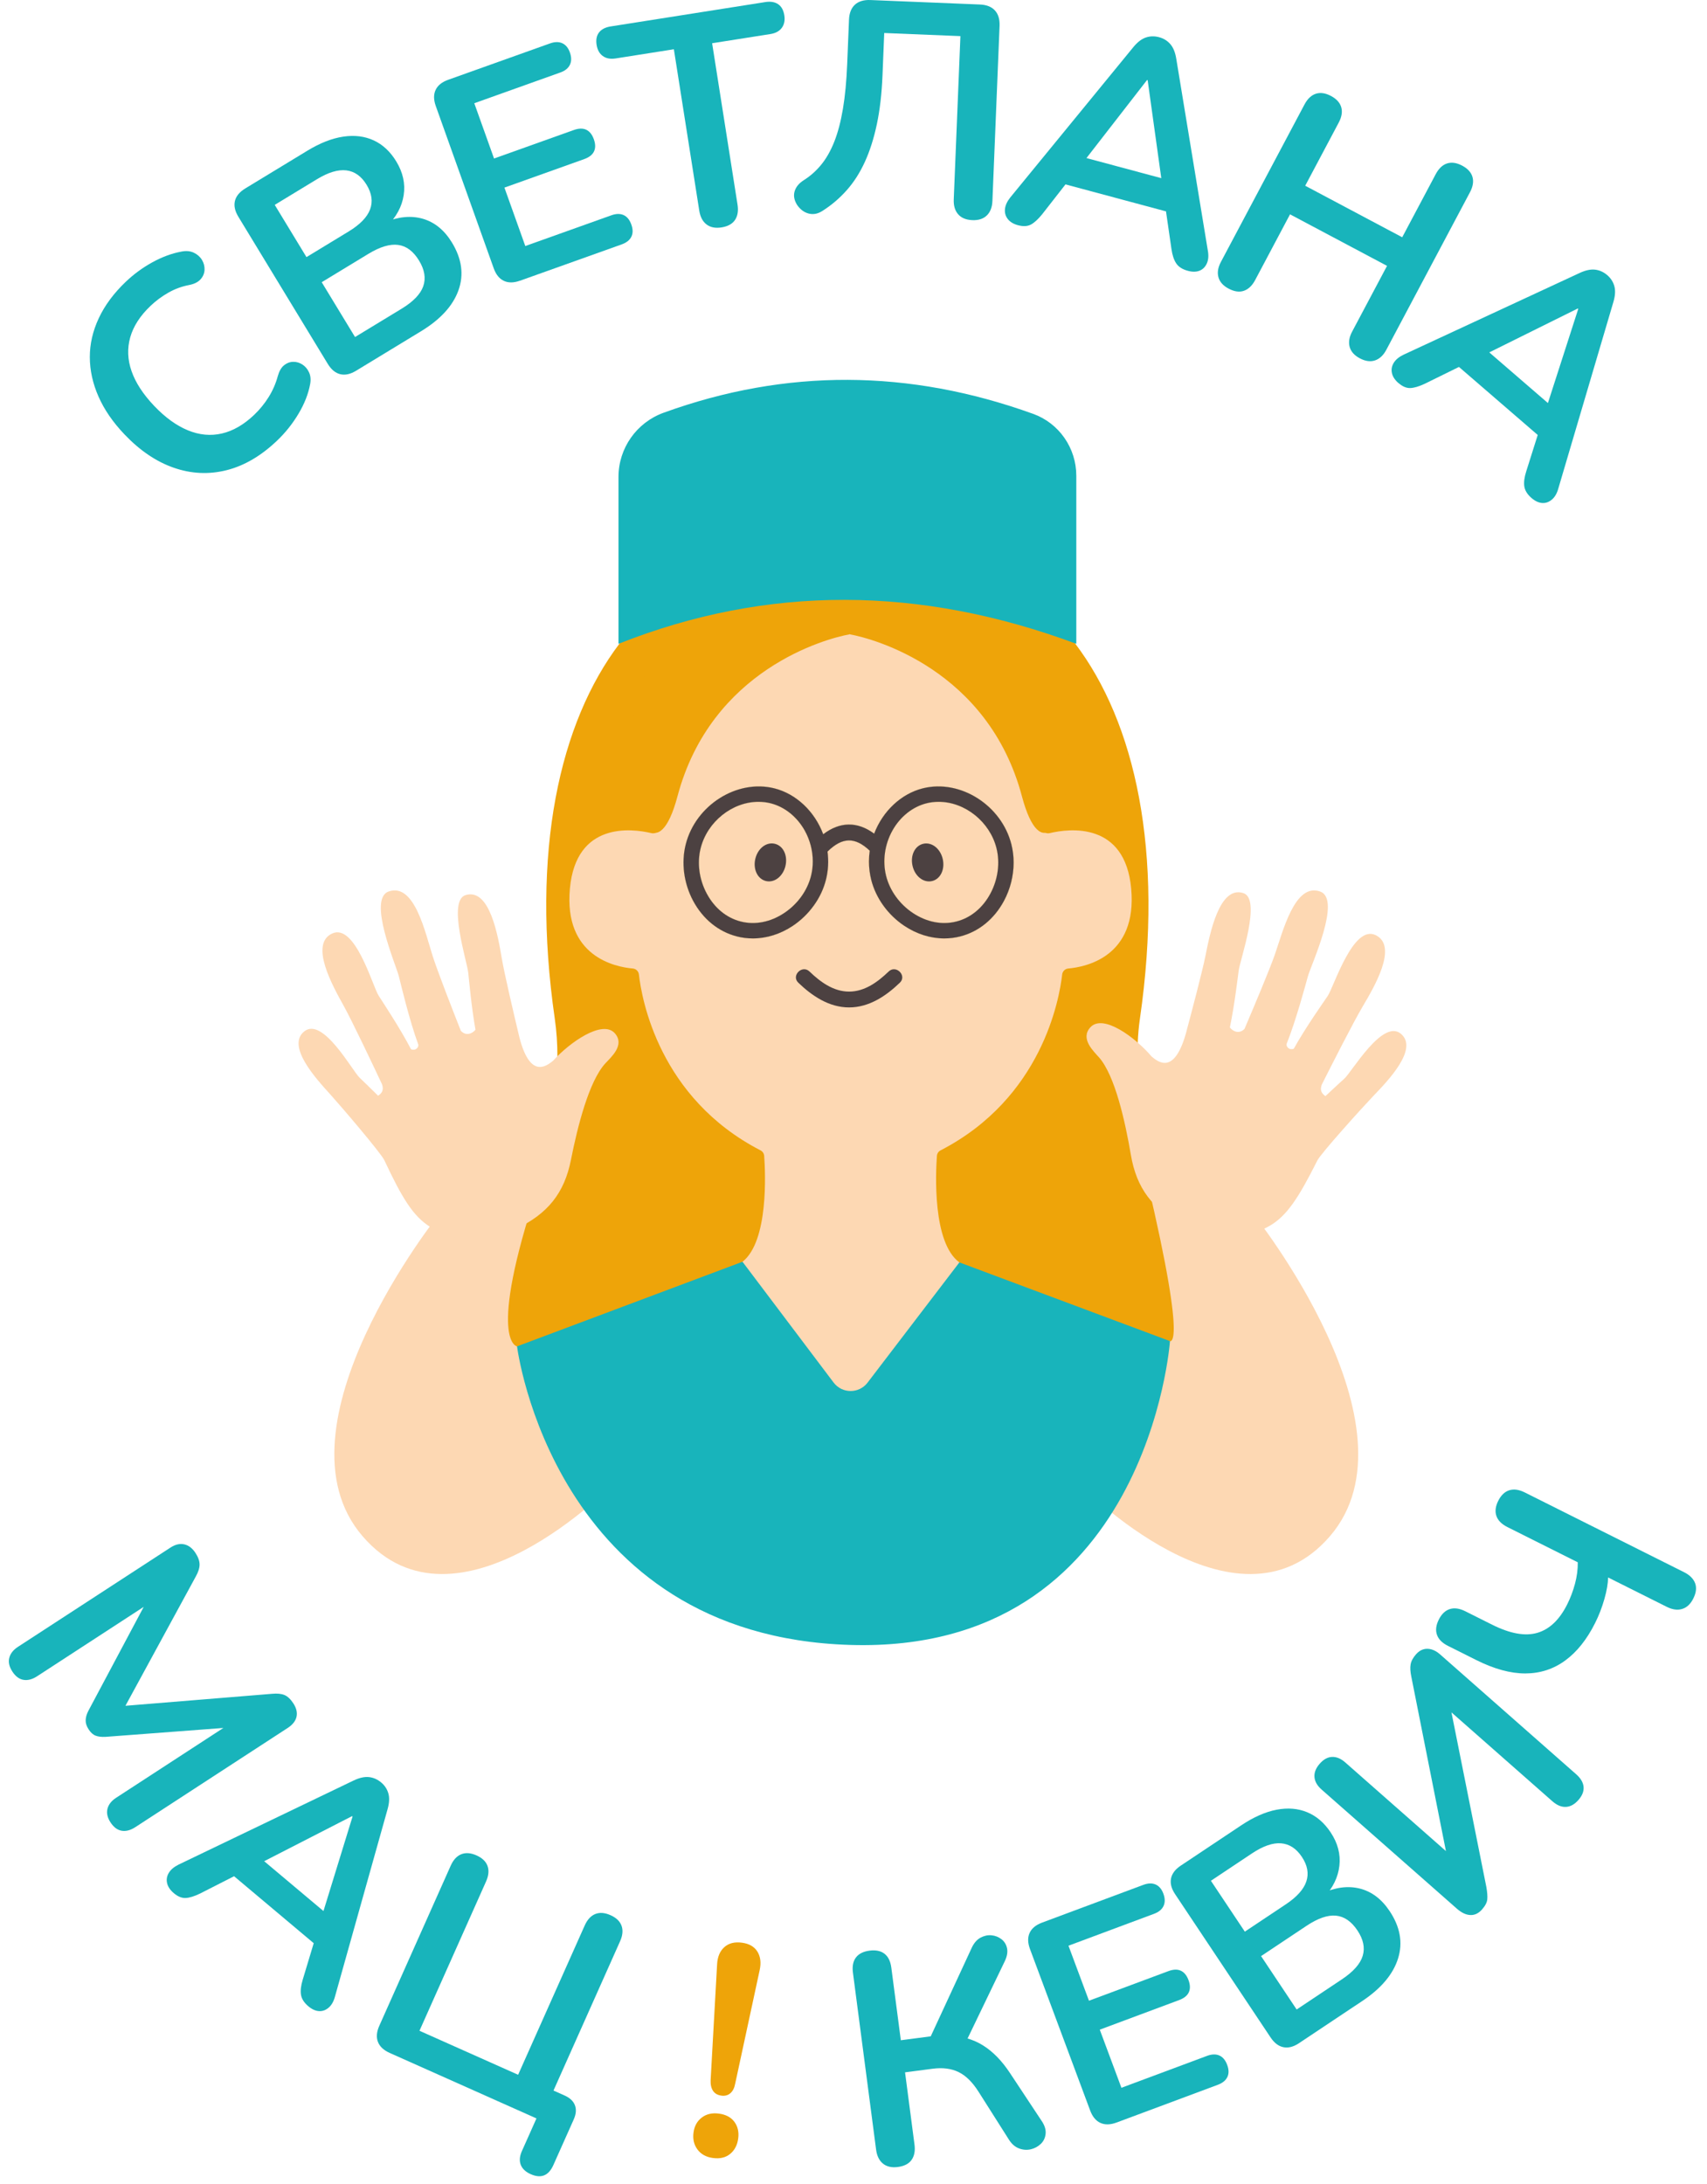
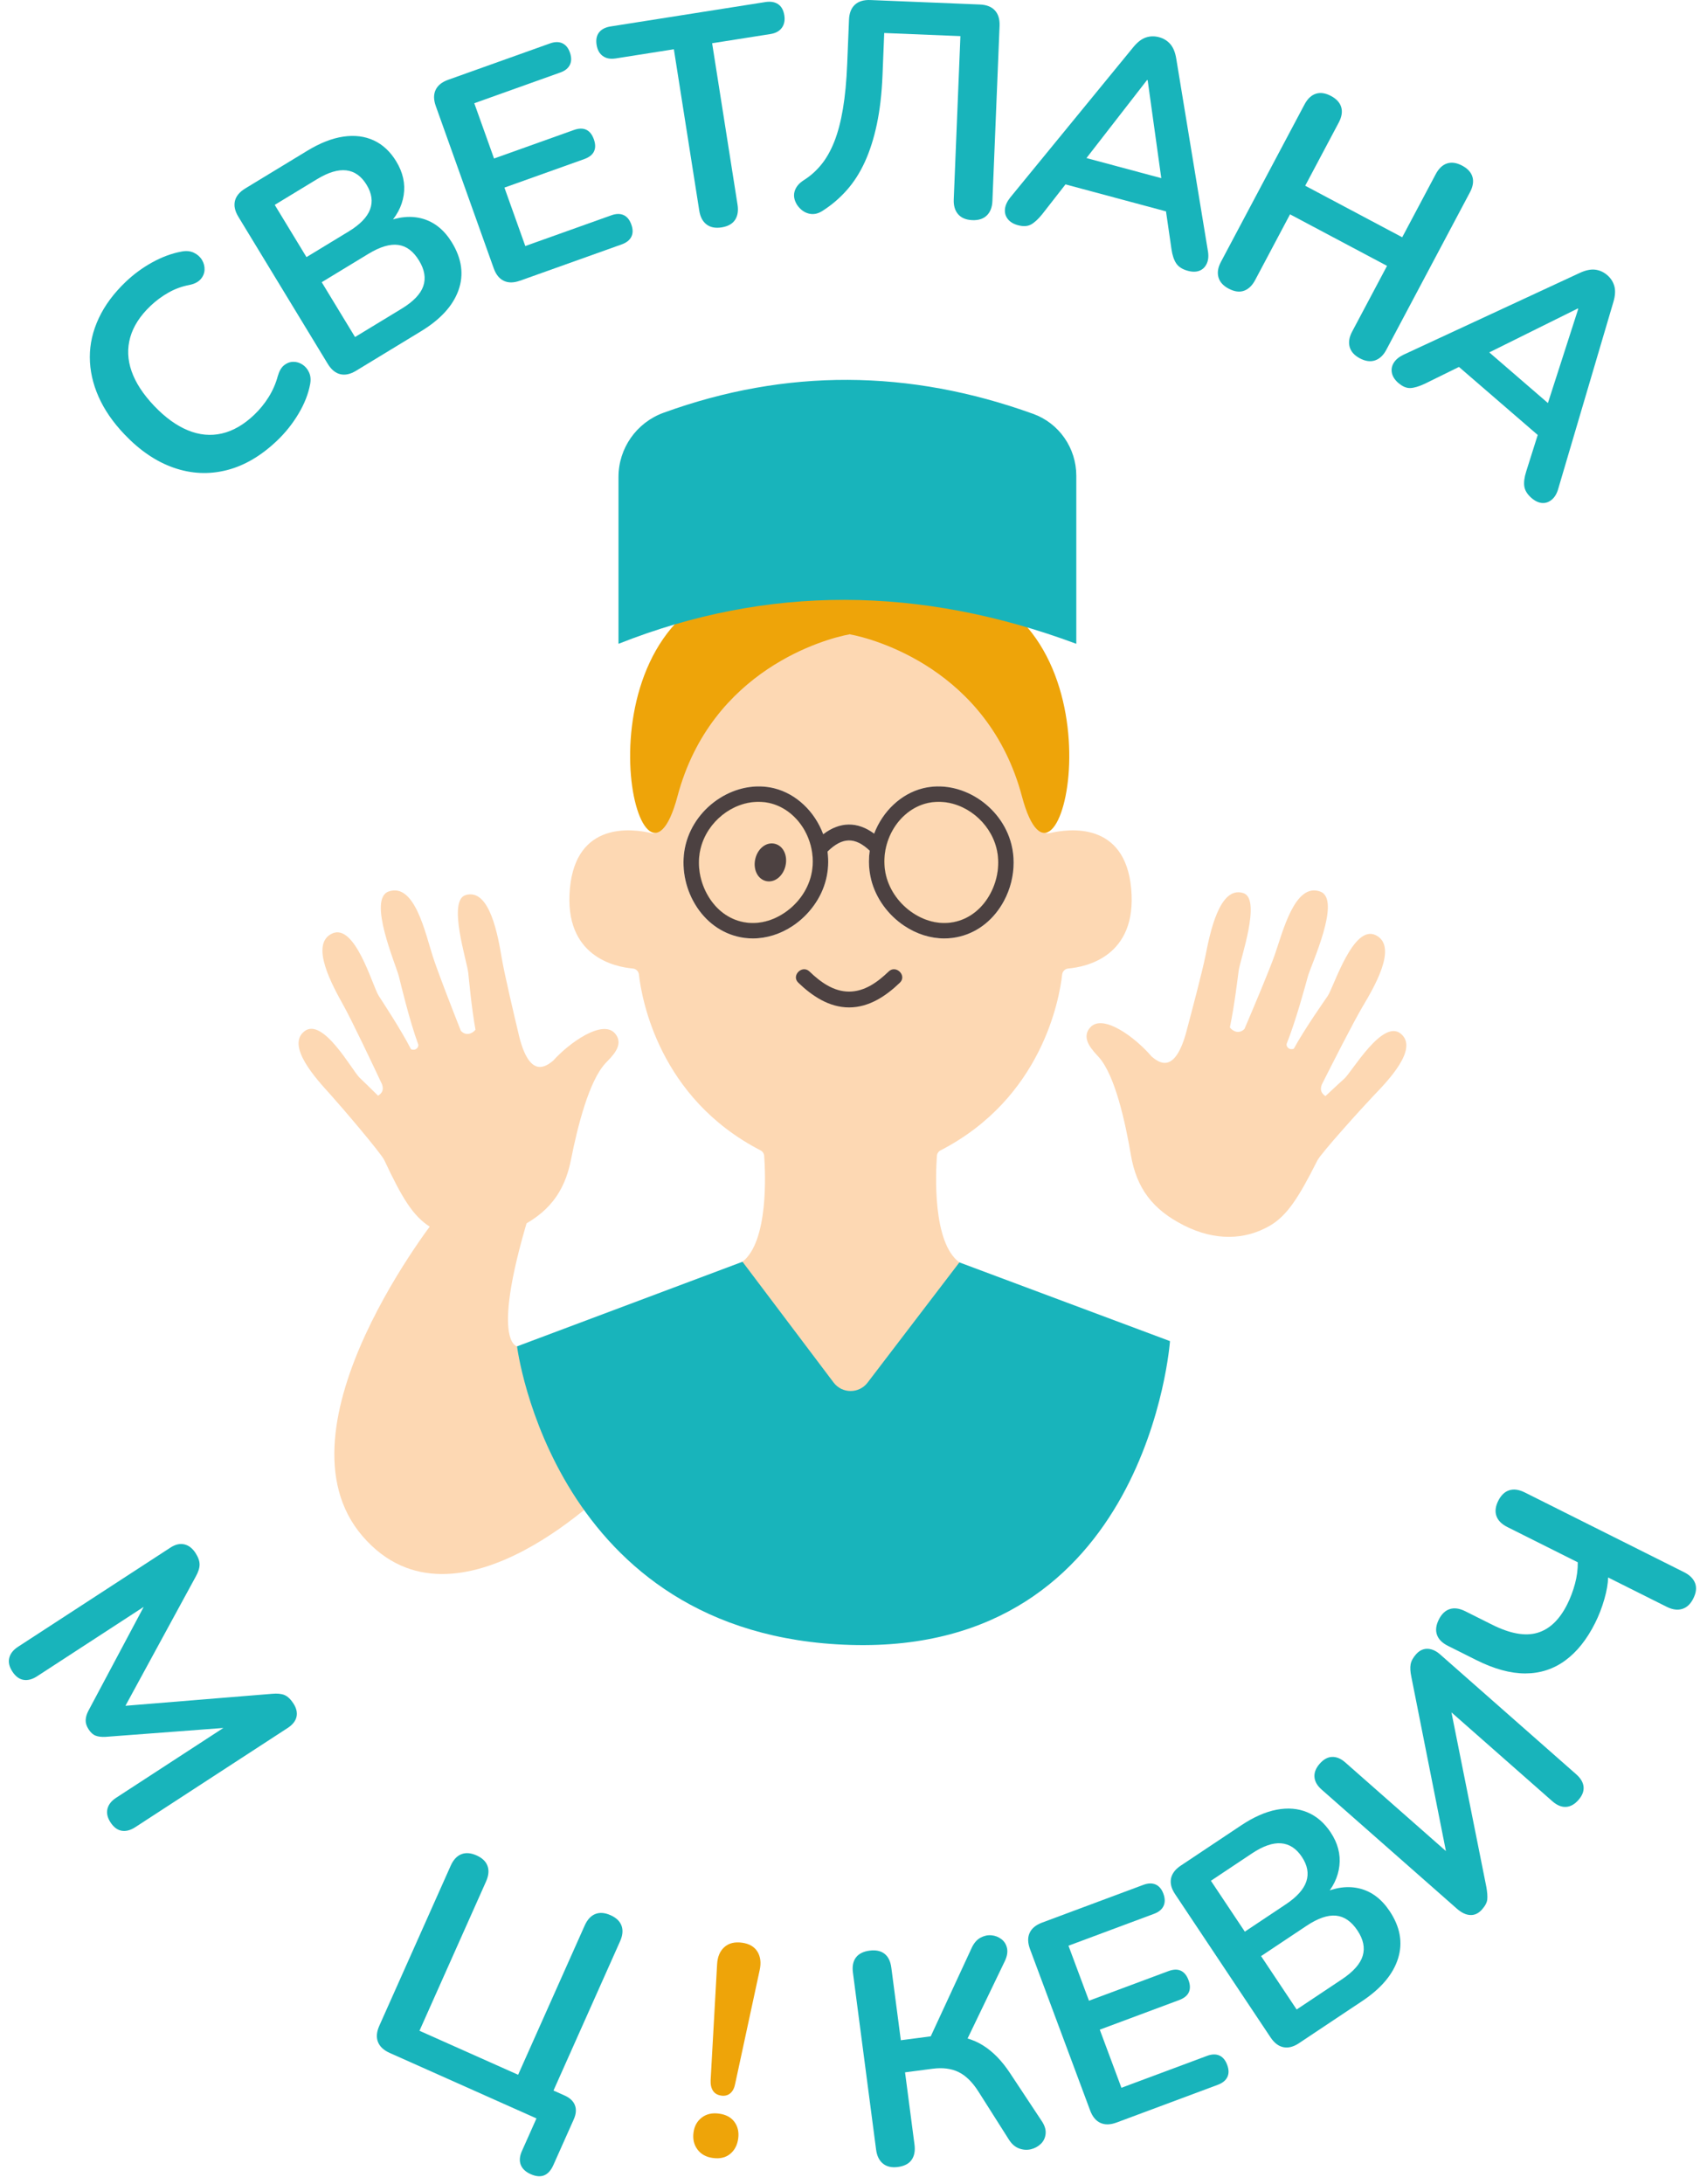
<svg xmlns="http://www.w3.org/2000/svg" width="111" height="142" viewBox="0 0 111 142" fill="none">
  <path d="M52.853 56.006C52.853 56.325 52.814 56.643 52.737 56.95C52.496 57.906 51.862 58.784 50.995 59.358C50.108 59.95 49.107 60.147 48.176 59.913C47.246 59.679 46.458 59.032 45.956 58.09C45.465 57.172 45.322 56.099 45.562 55.144C45.994 53.426 47.612 52.13 49.324 52.13C49.593 52.13 49.857 52.162 50.111 52.226C51.02 52.454 51.829 53.102 52.331 54.003C52.675 54.62 52.853 55.317 52.853 56.006Z" fill="#EEA409" />
  <path d="M64.405 58.09C63.903 59.032 63.114 59.679 62.183 59.913C61.254 60.147 60.252 59.95 59.363 59.358C58.498 58.784 57.864 57.906 57.623 56.95C57.379 55.979 57.527 54.906 58.03 54.003C58.531 53.102 59.341 52.454 60.249 52.226C60.502 52.162 60.767 52.13 61.036 52.13C62.748 52.13 64.365 53.426 64.798 55.144C65.038 56.099 64.895 57.172 64.405 58.09Z" fill="#EEA409" />
-   <path d="M76.825 79.585C75.82 77.331 74.858 74.813 74.348 72.19C74.066 70.744 73.921 69.266 73.984 67.784C74.004 67.263 74.051 66.742 74.126 66.222C75.697 55.34 73.817 46.981 69.903 41.825C66.328 37.112 61.056 35.074 55.169 36.228C55.145 36.223 55.123 36.219 55.099 36.215C55.077 36.219 55.054 36.223 55.031 36.228C49.142 35.074 43.87 37.113 40.295 41.828C36.383 46.985 34.505 55.342 36.074 66.222C36.192 67.041 36.246 67.858 36.246 68.668C36.246 70.147 36.066 71.603 35.77 73.014C35.253 75.499 34.379 77.842 33.504 79.915C31.688 84.223 29.868 87.366 31.218 88.194C31.994 88.671 32.939 89.071 34 89.408C34.38 89.529 34.775 89.642 35.182 89.746C41.261 91.313 50.092 91.159 53.487 90.981C54.234 90.942 54.718 90.902 54.852 90.878C54.857 90.878 54.872 90.676 54.893 90.371C54.958 89.428 55.079 87.498 55.1 87.498C55.123 87.498 55.223 89.505 55.275 90.436C55.293 90.717 55.304 90.901 55.309 90.901C55.428 90.921 55.839 90.966 56.478 91.021C59.477 91.273 67.487 91.718 73.733 90.744C74.357 90.646 74.963 90.535 75.544 90.409C77.255 90.035 78.755 89.525 79.875 88.838C81.287 87.972 78.96 84.376 76.826 79.585H76.825ZM56.651 57.195C56.554 56.809 56.505 56.413 56.505 56.016C56.505 55.779 56.522 55.541 56.555 55.308C55.597 54.401 54.774 54.419 53.812 55.366C53.894 55.988 53.859 56.602 53.71 57.195C53.561 57.79 53.294 58.355 52.919 58.875C52.544 59.396 52.084 59.839 51.553 60.195C50.748 60.73 49.851 61.012 48.958 61.012C48.608 61.012 48.262 60.97 47.931 60.885C46.724 60.581 45.709 59.757 45.07 58.563C44.464 57.429 44.289 56.093 44.59 54.899C45.233 52.346 47.927 50.643 50.356 51.253C51.771 51.609 52.975 52.746 53.532 54.237C54.617 53.409 55.758 53.396 56.844 54.198C57.406 52.727 58.605 51.605 60.004 51.253C62.434 50.642 65.128 52.346 65.77 54.899C65.866 55.283 65.914 55.68 65.914 56.08C65.914 56.929 65.701 57.792 65.29 58.563C64.652 59.757 63.635 60.581 62.428 60.885C62.098 60.97 61.752 61.012 61.402 61.012C60.51 61.012 59.612 60.73 58.808 60.195C57.737 59.482 56.95 58.389 56.651 57.195Z" fill="#EEA409" />
  <path d="M52.853 56.006C52.853 56.325 52.814 56.643 52.737 56.95C52.496 57.906 51.862 58.784 50.995 59.358C50.108 59.95 49.107 60.147 48.176 59.913C47.246 59.679 46.458 59.032 45.956 58.09C45.465 57.172 45.322 56.099 45.562 55.144C45.994 53.426 47.612 52.13 49.324 52.13C49.593 52.13 49.857 52.162 50.111 52.226C51.02 52.454 51.829 53.102 52.331 54.003C52.675 54.62 52.853 55.317 52.853 56.006Z" fill="#FDD8B3" />
  <path d="M64.405 58.09C63.903 59.032 63.114 59.679 62.183 59.913C61.254 60.147 60.252 59.95 59.363 59.358C58.498 58.784 57.864 57.906 57.623 56.95C57.379 55.979 57.527 54.906 58.03 54.003C58.531 53.102 59.341 52.454 60.249 52.226C60.502 52.162 60.767 52.13 61.036 52.13C62.748 52.13 64.365 53.426 64.798 55.144C65.038 56.099 64.895 57.172 64.405 58.09Z" fill="#FDD8B3" />
  <path d="M73.557 57.776C73.161 53.407 69.534 53.863 68.257 54.166C68.163 54.188 68.07 54.178 67.987 54.143H67.986C67.855 54.089 67.754 53.974 67.724 53.824C66.06 45.552 62.773 41.407 59.999 39.335C58.207 37.995 56.628 37.52 55.84 37.356C55.565 37.298 55.308 37.508 55.308 37.788C55.308 37.508 55.05 37.298 54.775 37.356C54.011 37.515 52.503 37.967 50.777 39.217C47.97 41.248 44.588 45.392 42.892 53.824C42.861 53.977 42.754 54.095 42.619 54.148C42.539 54.179 42.449 54.186 42.359 54.166C41.081 53.863 37.454 53.407 37.058 57.776C36.654 62.206 40.017 62.868 41.149 62.967C41.357 62.984 41.523 63.148 41.546 63.355C41.728 64.961 42.862 71.388 49.452 74.789C49.589 74.858 49.68 74.994 49.692 75.148C49.772 76.25 49.982 80.698 48.283 82.032C48.266 82.047 48.248 82.061 48.23 82.074C48.008 82.236 47.974 82.549 48.17 82.745C48.413 82.989 48.787 83.306 49.317 83.628C49.234 83.808 49.195 84.004 49.228 84.207C49.643 86.812 50.993 89.066 53.198 90.547C53.205 90.552 53.212 90.556 53.219 90.561C53.285 90.726 53.375 90.866 53.486 90.981C53.832 91.353 54.366 91.473 54.84 91.369C55.201 91.459 55.588 91.448 55.964 91.313C56.159 91.243 56.328 91.142 56.477 91.021C56.522 90.984 56.564 90.947 56.606 90.907C56.732 90.86 56.857 90.797 56.977 90.717C57.756 90.198 58.4 89.315 59.048 88.646C59.759 87.911 60.581 87.208 61.151 86.355C61.691 85.545 61.821 84.54 61.334 83.666C61.326 83.651 61.316 83.637 61.307 83.622C61.833 83.303 62.204 82.986 62.447 82.745C62.641 82.549 62.608 82.236 62.386 82.074C60.629 80.792 60.843 76.262 60.924 75.148C60.935 74.994 61.026 74.858 61.164 74.789C67.754 71.388 68.887 64.961 69.069 63.355C69.093 63.148 69.258 62.984 69.466 62.967C70.598 62.868 73.961 62.206 73.557 57.776ZM65.29 58.563C64.652 59.757 63.635 60.581 62.428 60.885C62.098 60.97 61.752 61.012 61.402 61.012C60.51 61.012 59.612 60.73 58.808 60.195C57.737 59.482 56.95 58.389 56.651 57.195C56.554 56.809 56.505 56.413 56.505 56.016C56.505 55.779 56.522 55.541 56.555 55.308C55.597 54.401 54.774 54.419 53.812 55.366C53.894 55.988 53.859 56.602 53.71 57.195C53.561 57.79 53.294 58.355 52.919 58.875C52.544 59.396 52.084 59.839 51.553 60.195C50.748 60.73 49.851 61.012 48.958 61.012C48.608 61.012 48.262 60.97 47.931 60.885C46.724 60.581 45.709 59.757 45.07 58.563C44.464 57.429 44.289 56.093 44.59 54.899C45.233 52.346 47.927 50.643 50.356 51.253C51.771 51.609 52.975 52.746 53.532 54.237C54.617 53.409 55.758 53.396 56.844 54.198C57.406 52.727 58.605 51.605 60.004 51.253C62.434 50.642 65.128 52.346 65.77 54.899C65.866 55.283 65.914 55.68 65.914 56.08C65.914 56.929 65.701 57.792 65.29 58.563Z" fill="#FDD8B3" />
  <path d="M62.977 38.192C60.502 37.353 57.966 36.932 55.437 36.909C55.376 36.906 55.315 36.906 55.254 36.906H55.069V36.909C52.541 36.931 50.004 37.353 47.529 38.192C37.089 41.736 41.672 60.727 44.054 51.773C46.252 43.505 53.744 41.509 55.243 41.241V41.226C55.249 41.226 55.257 41.226 55.263 41.226V41.242C56.762 41.51 64.256 43.506 66.453 51.774C68.834 60.728 73.416 41.737 62.977 38.193V38.192Z" fill="#EEA409" />
-   <path d="M55.437 37.006V37.009C55.375 37.006 55.314 37.006 55.253 37.006H55.437Z" fill="#4C4141" />
  <path d="M28.544 78.949C28.544 78.949 17.464 92.798 23.583 99.883C29.702 106.968 39.901 96.447 39.901 96.447L33.621 87.533C33.621 87.533 31.635 87.267 34.963 77.231C38.782 65.714 28.544 78.949 28.544 78.949Z" fill="#FDD8B3" />
-   <path d="M81.515 78.949C81.515 78.949 92.594 92.798 86.475 99.883C80.356 106.969 70.157 96.447 70.157 96.447L75.98 87.153C75.98 87.153 77.367 88.503 74.577 76.693C71.785 64.885 81.515 78.948 81.515 78.948V78.949Z" fill="#FDD8B3" />
  <path d="M48.284 82.032L33.621 87.533C33.621 87.533 35.965 106.372 55.307 106.945C74.648 107.517 76.08 87.192 76.08 87.192L62.385 82.074L56.414 89.892C55.858 90.62 54.759 90.617 54.207 89.886L48.282 82.032H48.284Z" fill="#18B4BB" />
  <path d="M39.369 69.127C38.295 70.291 37.551 73.26 37.126 75.41C36.7 77.561 35.617 78.927 33.541 79.898C31.493 80.858 29.563 80.738 27.983 79.773C26.867 79.085 26.14 77.881 24.993 75.433C24.772 74.961 22.148 71.891 21.462 71.134C20.553 70.135 18.589 67.988 19.796 67.047C21.003 66.107 22.897 69.594 23.38 70.063C23.544 70.221 24.028 70.682 24.586 71.238C24.864 71.055 24.96 70.841 24.842 70.495C24.284 69.305 22.901 66.389 22.345 65.385C21.639 64.114 20.103 61.38 21.6 60.691C23.097 60.002 24.23 64.124 24.622 64.734C24.866 65.118 26.025 66.857 26.726 68.214C27.006 68.338 27.23 68.113 27.202 67.917C26.624 66.353 26.064 63.978 25.938 63.479C25.745 62.718 23.883 58.439 25.277 57.958C26.963 57.374 27.655 60.664 28.137 62.163C28.445 63.126 29.354 65.463 29.964 67.011C30.261 67.35 30.681 67.242 30.919 66.947C30.656 65.488 30.494 63.658 30.448 63.237C30.374 62.516 29.083 58.555 30.278 58.193C31.856 57.715 32.39 60.888 32.632 62.323C32.807 63.345 33.432 66.01 33.778 67.456C34.456 70.06 35.455 69.386 35.972 68.957C37.031 67.781 39.182 66.26 39.987 67.185C40.645 67.943 39.743 68.723 39.37 69.127H39.369Z" fill="#FDD8B3" />
  <path d="M71.467 68.746C72.509 69.939 73.17 72.927 73.537 75.088C73.905 77.249 74.948 78.644 76.997 79.674C79.018 80.69 80.95 80.622 82.555 79.701C83.692 79.045 84.451 77.859 85.664 75.445C85.898 74.98 88.606 71.982 89.312 71.244C90.248 70.27 92.27 68.179 91.089 67.205C89.908 66.232 87.92 69.666 87.424 70.121C87.256 70.275 86.76 70.721 86.187 71.263C85.914 71.073 85.824 70.856 85.952 70.512C86.541 69.338 88.004 66.461 88.588 65.473C89.329 64.222 90.939 61.532 89.462 60.801C87.984 60.071 86.739 64.162 86.331 64.76C86.075 65.136 84.869 66.844 84.131 68.181C83.847 68.296 83.63 68.066 83.663 67.871C84.284 66.325 84.91 63.966 85.049 63.47C85.263 62.714 87.241 58.489 85.861 57.969C84.192 57.339 83.41 60.608 82.887 62.093C82.553 63.048 81.579 65.359 80.927 66.889C80.621 67.22 80.204 67.101 79.974 66.799C80.277 65.347 80.49 63.523 80.547 63.103C80.641 62.385 82.041 58.462 80.857 58.067C79.293 57.545 78.671 60.703 78.389 62.13C78.186 63.146 77.488 65.793 77.103 67.23C76.355 69.813 75.374 69.113 74.869 68.671C73.842 67.465 71.734 65.886 70.904 66.788C70.224 67.528 71.104 68.334 71.467 68.748V68.746Z" fill="#FDD8B3" />
  <path d="M65.769 54.899C65.127 52.346 62.433 50.642 60.003 51.253C58.604 51.605 57.405 52.727 56.843 54.198C55.757 53.396 54.617 53.409 53.531 54.237C52.975 52.746 51.77 51.609 50.355 51.253C47.926 50.643 45.232 52.346 44.589 54.899C44.289 56.093 44.464 57.429 45.069 58.563C45.708 59.757 46.724 60.581 47.931 60.885C48.261 60.97 48.607 61.012 48.957 61.012C49.85 61.012 50.747 60.73 51.552 60.195C52.084 59.839 52.543 59.396 52.918 58.875C53.294 58.355 53.56 57.79 53.709 57.195C53.859 56.602 53.893 55.988 53.811 55.366C54.773 54.419 55.597 54.401 56.555 55.308C56.521 55.541 56.504 55.779 56.504 56.016C56.504 56.413 56.554 56.809 56.65 57.195C56.95 58.389 57.737 59.482 58.807 60.195C59.611 60.73 60.509 61.012 61.401 61.012C61.751 61.012 62.097 60.97 62.428 60.885C63.635 60.581 64.651 59.757 65.289 58.563C65.701 57.792 65.913 56.929 65.913 56.08C65.913 55.68 65.866 55.283 65.769 54.899ZM52.736 56.95C52.496 57.906 51.861 58.784 50.995 59.358C50.107 59.95 49.106 60.148 48.175 59.913C47.246 59.679 46.458 59.032 45.955 58.09C45.464 57.172 45.322 56.099 45.562 55.144C45.994 53.426 47.612 52.13 49.323 52.13C49.593 52.13 49.857 52.162 50.11 52.226C51.02 52.454 51.828 53.102 52.331 54.003C52.674 54.62 52.852 55.317 52.852 56.006C52.852 56.325 52.814 56.643 52.736 56.95ZM61.035 52.13C62.748 52.13 64.365 53.426 64.797 55.144C65.037 56.099 64.894 57.172 64.404 58.09C63.902 59.032 63.113 59.679 62.182 59.913C61.253 60.148 60.251 59.95 59.362 59.358C58.497 58.784 57.864 57.906 57.622 56.95C57.378 55.979 57.526 54.906 58.029 54.003C58.53 53.102 59.34 52.454 60.248 52.226C60.502 52.162 60.767 52.13 61.035 52.13Z" fill="#4C4141" />
  <path d="M51.91 63.889C52.813 64.757 53.915 65.497 55.213 65.497C56.511 65.497 57.612 64.757 58.515 63.889C58.994 63.43 58.265 62.703 57.787 63.161C57.083 63.838 56.234 64.468 55.213 64.468C54.192 64.468 53.341 63.838 52.638 63.161C52.16 62.703 51.432 63.429 51.91 63.889Z" fill="#4C4141" />
  <path d="M51.075 56.303C51.004 56.602 50.848 56.867 50.639 57.05C50.45 57.216 50.224 57.303 50.002 57.303C49.937 57.303 49.872 57.295 49.808 57.28C49.524 57.212 49.29 57.002 49.169 56.701C49.064 56.443 49.044 56.136 49.115 55.837C49.275 55.158 49.833 54.726 50.382 54.857C50.932 54.987 51.236 55.622 51.075 56.301V56.303Z" fill="#4C4141" />
-   <path d="M60.609 57.281C60.544 57.297 60.477 57.304 60.412 57.304C59.932 57.304 59.483 56.9 59.341 56.301C59.181 55.623 59.485 54.988 60.035 54.858C60.317 54.791 60.621 54.874 60.866 55.089C61.075 55.273 61.231 55.539 61.301 55.839C61.461 56.517 61.157 57.152 60.608 57.282L60.609 57.281Z" fill="#4C4141" />
  <path d="M40.219 41.857C49.895 38.02 59.822 38.073 69.988 41.857V30.93C69.988 29.133 68.871 27.515 67.18 26.906C59.125 24 51.114 23.944 43.149 26.835C41.391 27.473 40.218 29.139 40.218 31.008V41.857H40.219Z" fill="#18B4BB" />
  <path d="M18.018 28.647C16.973 29.643 15.877 30.284 14.728 30.571C13.58 30.859 12.438 30.805 11.302 30.411C10.166 30.017 9.095 29.293 8.091 28.238C7.341 27.45 6.778 26.632 6.405 25.783C6.031 24.934 5.843 24.081 5.841 23.222C5.839 22.364 6.033 21.517 6.425 20.683C6.816 19.848 7.402 19.06 8.18 18.318C8.702 17.821 9.279 17.399 9.909 17.052C10.539 16.707 11.162 16.476 11.777 16.361C12.094 16.294 12.37 16.318 12.604 16.43C12.838 16.542 13.015 16.7 13.136 16.902C13.256 17.105 13.311 17.32 13.301 17.546C13.29 17.774 13.204 17.978 13.042 18.159C12.88 18.341 12.631 18.465 12.296 18.531C11.82 18.621 11.371 18.786 10.947 19.027C10.524 19.267 10.137 19.555 9.786 19.889C9.111 20.531 8.672 21.212 8.469 21.93C8.266 22.65 8.294 23.383 8.555 24.131C8.815 24.88 9.307 25.634 10.03 26.394C10.745 27.144 11.475 27.672 12.219 27.977C12.963 28.283 13.698 28.352 14.426 28.184C15.154 28.017 15.855 27.612 16.53 26.969C16.89 26.625 17.204 26.241 17.469 25.816C17.734 25.391 17.934 24.934 18.066 24.446C18.157 24.124 18.293 23.89 18.473 23.746C18.652 23.602 18.85 23.528 19.062 23.524C19.276 23.519 19.476 23.578 19.664 23.699C19.851 23.819 19.995 23.989 20.096 24.21C20.197 24.43 20.222 24.684 20.168 24.97C20.05 25.608 19.799 26.251 19.411 26.899C19.024 27.548 18.56 28.131 18.019 28.646L18.018 28.647Z" fill="#18B4BB" />
  <path d="M23.153 24.105C22.783 24.33 22.44 24.404 22.125 24.328C21.809 24.252 21.54 24.027 21.314 23.658L15.499 14.091C15.275 13.722 15.201 13.379 15.277 13.063C15.354 12.749 15.578 12.478 15.947 12.253L19.982 9.801C20.811 9.296 21.593 8.991 22.325 8.883C23.057 8.775 23.717 8.857 24.305 9.129C24.892 9.402 25.381 9.857 25.768 10.496C26.204 11.213 26.365 11.945 26.25 12.69C26.135 13.435 25.77 14.11 25.155 14.714L25.002 14.461C25.906 14.081 26.741 14.003 27.508 14.227C28.273 14.453 28.902 14.968 29.393 15.776C30.033 16.829 30.174 17.861 29.813 18.871C29.452 19.882 28.638 20.771 27.372 21.54L23.153 24.105ZM19.928 16.717L22.668 15.052C23.408 14.602 23.873 14.124 24.064 13.617C24.254 13.11 24.18 12.576 23.839 12.014C23.498 11.454 23.058 11.142 22.521 11.077C21.983 11.013 21.345 11.205 20.605 11.655L17.865 13.32L19.929 16.716L19.928 16.717ZM23.086 21.912L26.113 20.073C26.875 19.61 27.346 19.12 27.524 18.605C27.702 18.091 27.611 17.535 27.249 16.942C26.881 16.336 26.43 15.997 25.894 15.924C25.358 15.851 24.709 16.045 23.947 16.509L20.92 18.348L23.087 21.913L23.086 21.912Z" fill="#18B4BB" />
  <path d="M33.812 18.248C33.404 18.395 33.054 18.398 32.761 18.258C32.468 18.12 32.248 17.846 32.103 17.438L28.338 6.895C28.192 6.487 28.188 6.137 28.328 5.844C28.466 5.551 28.74 5.331 29.148 5.186L35.762 2.824C36.07 2.713 36.338 2.709 36.561 2.81C36.785 2.911 36.95 3.109 37.056 3.406C37.167 3.715 37.168 3.982 37.06 4.209C36.953 4.435 36.745 4.604 36.437 4.713L30.841 6.712L32.126 10.306L37.314 8.453C37.635 8.338 37.904 8.333 38.122 8.436C38.34 8.539 38.505 8.745 38.615 9.054C38.726 9.364 38.729 9.627 38.626 9.845C38.523 10.062 38.31 10.229 37.989 10.344L32.801 12.197L34.158 15.996L39.753 13.998C40.061 13.887 40.329 13.883 40.552 13.984C40.776 14.085 40.944 14.29 41.053 14.599C41.164 14.908 41.164 15.172 41.054 15.392C40.945 15.613 40.736 15.778 40.428 15.889L33.813 18.251L33.812 18.248Z" fill="#18B4BB" />
  <path d="M46.918 14.785C46.516 14.848 46.191 14.783 45.941 14.59C45.69 14.398 45.535 14.1 45.471 13.698L43.819 3.203L40.029 3.8C39.692 3.852 39.415 3.8 39.198 3.642C38.98 3.484 38.847 3.242 38.795 2.918C38.742 2.581 38.795 2.31 38.956 2.106C39.116 1.902 39.365 1.774 39.702 1.72L49.769 0.134C50.106 0.081 50.383 0.128 50.598 0.272C50.813 0.417 50.948 0.659 51.001 0.996C51.053 1.32 50.998 1.591 50.84 1.808C50.682 2.026 50.434 2.16 50.097 2.214L46.307 2.811L47.959 13.306C48.023 13.708 47.968 14.038 47.797 14.297C47.625 14.556 47.332 14.719 46.918 14.785Z" fill="#18B4BB" />
  <path d="M63.224 14.312C62.819 14.296 62.511 14.168 62.304 13.93C62.097 13.692 62.002 13.37 62.019 12.964L62.452 2.348L57.498 2.146L57.386 4.898C57.337 6.091 57.215 7.15 57.019 8.073C56.824 8.997 56.564 9.813 56.24 10.522C55.916 11.231 55.523 11.845 55.062 12.364C54.601 12.884 54.081 13.329 53.501 13.699C53.203 13.897 52.906 13.96 52.606 13.889C52.307 13.818 52.052 13.634 51.841 13.336C51.643 13.026 51.587 12.729 51.67 12.443C51.754 12.157 51.95 11.917 52.261 11.719C52.691 11.449 53.074 11.109 53.405 10.702C53.737 10.296 54.02 9.795 54.255 9.201C54.489 8.608 54.675 7.896 54.814 7.068C54.953 6.24 55.045 5.269 55.09 4.155L55.207 1.285C55.224 0.852 55.353 0.526 55.591 0.306C55.83 0.086 56.166 -0.015 56.599 0.002L63.715 0.293C64.148 0.31 64.474 0.439 64.694 0.677C64.914 0.916 65.015 1.252 64.998 1.684L64.533 13.067C64.517 13.473 64.396 13.786 64.17 14.007C63.945 14.227 63.629 14.329 63.222 14.313L63.224 14.312Z" fill="#18B4BB" />
  <path d="M66.207 14.646C65.903 14.565 65.678 14.429 65.532 14.24C65.386 14.051 65.324 13.835 65.349 13.591C65.374 13.346 65.489 13.096 65.694 12.838L73.694 3.068C73.957 2.745 74.228 2.536 74.505 2.44C74.782 2.345 75.072 2.338 75.376 2.42C75.667 2.498 75.909 2.647 76.101 2.869C76.293 3.09 76.422 3.407 76.488 3.818L78.54 16.286C78.601 16.614 78.58 16.895 78.477 17.124C78.374 17.355 78.216 17.513 78.004 17.598C77.79 17.683 77.539 17.687 77.247 17.608C76.892 17.513 76.639 17.354 76.489 17.13C76.338 16.906 76.234 16.596 76.177 16.201L75.713 13L76.56 13.941L68.541 11.788L69.746 11.398L67.76 13.941C67.496 14.264 67.254 14.484 67.033 14.601C66.81 14.718 66.535 14.732 66.206 14.644L66.207 14.646ZM74.588 5.203L70.23 10.816L69.899 10.075L76.246 11.779L75.608 12.26L74.628 5.214L74.59 5.204L74.588 5.203Z" fill="#18B4BB" />
  <path d="M79.893 18.766C79.534 18.575 79.313 18.328 79.23 18.024C79.146 17.72 79.2 17.388 79.391 17.029L84.826 6.794C85.022 6.424 85.269 6.191 85.564 6.095C85.86 6 86.187 6.047 86.547 6.238C86.906 6.429 87.129 6.674 87.216 6.971C87.303 7.27 87.247 7.605 87.05 7.975L84.873 12.076L91.181 15.426L93.359 11.325C93.555 10.955 93.802 10.722 94.097 10.626C94.392 10.531 94.72 10.578 95.08 10.769C95.438 10.96 95.662 11.204 95.749 11.502C95.836 11.801 95.78 12.136 95.583 12.506L90.148 22.741C89.957 23.101 89.712 23.33 89.414 23.431C89.115 23.532 88.786 23.487 88.427 23.297C88.067 23.106 87.847 22.859 87.763 22.555C87.68 22.251 87.733 21.919 87.924 21.56L90.194 17.285L83.886 13.935L81.617 18.21C81.425 18.57 81.184 18.8 80.891 18.904C80.598 19.009 80.266 18.962 79.895 18.766H79.893Z" fill="#18B4BB" />
  <path d="M90.943 24.912C90.705 24.706 90.561 24.487 90.512 24.253C90.462 24.02 90.502 23.797 90.631 23.588C90.76 23.378 90.972 23.203 91.269 23.06L102.723 17.745C103.101 17.569 103.435 17.498 103.726 17.532C104.017 17.567 104.281 17.687 104.519 17.893C104.748 18.09 104.899 18.33 104.977 18.612C105.053 18.895 105.031 19.236 104.912 19.636L101.334 31.753C101.246 32.077 101.105 32.319 100.913 32.481C100.719 32.645 100.509 32.718 100.28 32.702C100.052 32.685 99.823 32.579 99.594 32.382C99.316 32.141 99.158 31.888 99.12 31.621C99.081 31.354 99.123 31.031 99.244 30.65L100.218 27.565L100.572 28.78L94.289 23.353L95.543 23.526L92.648 24.95C92.27 25.127 91.956 25.22 91.706 25.229C91.456 25.237 91.201 25.131 90.943 24.907V24.912ZM102.598 20.056L96.231 23.214L96.256 22.404L101.229 26.7L100.446 26.854L102.628 20.082L102.598 20.056Z" fill="#18B4BB" />
  <path d="M0.8 108.668C0.599 108.36 0.534 108.067 0.603 107.788C0.671 107.509 0.859 107.269 1.167 107.068L11.078 100.619C11.396 100.411 11.698 100.34 11.983 100.405C12.267 100.469 12.51 100.656 12.711 100.964C12.89 101.239 12.978 101.491 12.978 101.718C12.978 101.946 12.893 102.208 12.727 102.504L7.841 111.481L7.498 110.954L17.684 110.122C18.022 110.09 18.294 110.116 18.499 110.201C18.703 110.287 18.895 110.468 19.075 110.743C19.275 111.05 19.343 111.342 19.281 111.618C19.217 111.894 19.026 112.135 18.708 112.342L8.798 118.792C8.49 118.993 8.197 119.07 7.917 119.025C7.637 118.98 7.394 118.799 7.185 118.48C6.985 118.172 6.919 117.878 6.988 117.599C7.057 117.32 7.244 117.08 7.553 116.88L15.188 111.911L15.424 112.274L6.855 112.921C6.596 112.933 6.383 112.907 6.217 112.843C6.049 112.779 5.899 112.643 5.763 112.434C5.626 112.224 5.563 112.024 5.571 111.831C5.578 111.639 5.637 111.435 5.749 111.223L9.805 103.606L10.063 104.002L2.412 108.982C2.104 109.183 1.809 109.26 1.53 109.215C1.251 109.17 1.007 108.988 0.799 108.669L0.8 108.668Z" fill="#18B4BB" />
-   <path d="M11.305 123.085C11.065 122.882 10.918 122.664 10.865 122.432C10.812 122.199 10.849 121.978 10.975 121.766C11.1 121.556 11.311 121.377 11.606 121.229L22.988 115.762C23.363 115.581 23.697 115.506 23.988 115.536C24.279 115.567 24.545 115.683 24.787 115.886C25.018 116.08 25.173 116.317 25.254 116.6C25.334 116.881 25.317 117.222 25.202 117.624L21.787 129.789C21.703 130.113 21.566 130.357 21.376 130.522C21.186 130.688 20.975 130.764 20.746 130.751C20.517 130.738 20.287 130.635 20.056 130.441C19.775 130.205 19.614 129.953 19.572 129.687C19.53 129.421 19.567 129.096 19.683 128.714L20.616 125.618L20.987 126.829L14.632 121.486L15.888 121.643L13.012 123.106C12.637 123.288 12.324 123.384 12.074 123.397C11.824 123.409 11.568 123.306 11.307 123.087L11.305 123.085ZM22.895 118.074L16.571 121.316L16.585 120.506L21.615 124.734L20.833 124.899L22.926 118.1L22.896 118.074H22.895Z" fill="#18B4BB" />
  <path d="M34.515 141.355C34.18 141.206 33.962 141.001 33.862 140.741C33.763 140.481 33.788 140.184 33.938 139.848L34.884 137.727L25.343 133.471C24.948 133.295 24.691 133.054 24.575 132.751C24.459 132.449 24.489 132.099 24.665 131.704L29.306 121.3C29.476 120.917 29.706 120.668 29.995 120.552C30.284 120.437 30.613 120.462 30.985 120.627C31.356 120.793 31.596 121.021 31.702 121.313C31.808 121.605 31.776 121.942 31.605 122.326L27.277 132.029L33.692 134.89L38.02 125.187C38.191 124.804 38.42 124.555 38.709 124.439C38.998 124.323 39.328 124.349 39.699 124.514C40.071 124.679 40.31 124.908 40.416 125.2C40.523 125.492 40.492 125.829 40.32 126.213L35.527 136.957L34.949 135.45L36.71 136.236C37.057 136.39 37.282 136.602 37.385 136.871C37.488 137.14 37.462 137.448 37.307 137.795L35.984 140.759C35.674 141.454 35.184 141.651 34.513 141.353L34.515 141.355Z" fill="#18B4BB" />
  <path d="M46.361 140.301C45.919 140.242 45.583 140.057 45.354 139.748C45.124 139.438 45.039 139.07 45.097 138.641C45.153 138.225 45.332 137.902 45.635 137.671C45.936 137.441 46.309 137.355 46.751 137.415C47.206 137.476 47.542 137.657 47.761 137.958C47.978 138.258 48.059 138.617 48.003 139.033C47.945 139.462 47.771 139.796 47.481 140.034C47.191 140.273 46.819 140.362 46.364 140.301H46.361ZM46.908 136.245C46.661 136.212 46.48 136.108 46.365 135.934C46.249 135.76 46.197 135.528 46.21 135.238L46.63 127.711C46.656 127.225 46.811 126.852 47.098 126.594C47.385 126.335 47.768 126.237 48.249 126.303C48.717 126.366 49.051 126.559 49.253 126.885C49.454 127.21 49.502 127.611 49.399 128.085L47.81 135.455C47.758 135.74 47.654 135.95 47.496 136.087C47.339 136.225 47.143 136.277 46.909 136.246L46.908 136.245Z" fill="#EEA409" />
  <path d="M58.388 140.886C57.984 140.938 57.661 140.865 57.416 140.666C57.171 140.466 57.023 140.165 56.97 139.762L55.463 128.251C55.408 127.835 55.475 127.506 55.66 127.263C55.846 127.019 56.142 126.872 56.545 126.819C56.948 126.767 57.271 126.833 57.514 127.02C57.756 127.207 57.904 127.507 57.959 127.924L58.578 132.645L60.801 132.354L60.357 132.749L63.203 126.602C63.349 126.305 63.537 126.096 63.766 125.973C63.995 125.851 64.23 125.8 64.47 125.822C64.711 125.843 64.928 125.928 65.119 126.074C65.31 126.221 65.431 126.417 65.484 126.661C65.535 126.906 65.489 127.183 65.344 127.493L62.723 132.936L61.653 132.342C62.515 132.362 63.271 132.574 63.918 132.978C64.567 133.383 65.155 133.986 65.683 134.79L67.713 137.858C67.924 138.161 68.018 138.446 67.994 138.714C67.969 138.982 67.866 139.203 67.685 139.379C67.502 139.555 67.287 139.672 67.036 139.733C66.786 139.792 66.533 139.776 66.276 139.683C66.02 139.591 65.799 139.405 65.618 139.125L63.642 136.01C63.242 135.374 62.805 134.943 62.331 134.713C61.858 134.484 61.296 134.412 60.647 134.497L58.852 134.732L59.467 139.434C59.519 139.837 59.457 140.166 59.279 140.421C59.101 140.675 58.803 140.83 58.388 140.885V140.886Z" fill="#18B4BB" />
  <path d="M72.608 137.994C72.202 138.146 71.852 138.153 71.557 138.019C71.261 137.885 71.038 137.614 70.887 137.208L66.977 126.718C66.826 126.312 66.818 125.962 66.953 125.667C67.087 125.372 67.357 125.149 67.763 124.997L74.345 122.544C74.652 122.429 74.918 122.421 75.144 122.519C75.369 122.617 75.537 122.813 75.647 123.109C75.762 123.416 75.768 123.683 75.663 123.911C75.559 124.138 75.353 124.31 75.046 124.424L69.479 126.499L70.812 130.076L75.975 128.152C76.295 128.033 76.564 128.023 76.783 128.124C77.002 128.225 77.17 128.428 77.284 128.735C77.399 129.042 77.405 129.306 77.305 129.525C77.205 129.744 76.995 129.914 76.676 130.033L71.514 131.957L72.922 135.736L78.49 133.661C78.796 133.546 79.063 133.538 79.288 133.636C79.514 133.734 79.683 133.937 79.798 134.244C79.913 134.551 79.918 134.816 79.81 135.037C79.704 135.259 79.497 135.427 79.189 135.542L72.608 137.995V137.994Z" fill="#18B4BB" />
  <path d="M84.475 132.833C84.115 133.073 83.775 133.162 83.457 133.097C83.139 133.034 82.86 132.821 82.62 132.461L76.412 123.146C76.171 122.786 76.083 122.447 76.147 122.128C76.211 121.81 76.423 121.53 76.783 121.291L80.713 118.672C81.52 118.134 82.288 117.796 83.016 117.657C83.744 117.519 84.406 117.574 85.004 117.822C85.602 118.07 86.109 118.503 86.524 119.126C86.99 119.825 87.18 120.549 87.096 121.298C87.012 122.048 86.675 122.737 86.086 123.366L85.922 123.12C86.81 122.703 87.641 122.59 88.417 122.782C89.192 122.975 89.84 123.464 90.364 124.25C91.048 125.276 91.231 126.301 90.912 127.325C90.593 128.349 89.818 129.272 88.584 130.094L84.475 132.832V132.833ZM80.946 125.585L83.614 123.807C84.334 123.327 84.779 122.83 84.948 122.315C85.117 121.801 85.02 121.27 84.656 120.724C84.293 120.178 83.841 119.884 83.3 119.842C82.76 119.8 82.13 120.019 81.41 120.499L78.741 122.277L80.946 125.584V125.585ZM84.317 130.645L87.264 128.681C88.006 128.186 88.456 127.678 88.612 127.156C88.769 126.634 88.654 126.085 88.268 125.506C87.875 124.917 87.41 124.597 86.871 124.545C86.332 124.495 85.693 124.716 84.951 125.211L82.003 127.175L84.316 130.646L84.317 130.645Z" fill="#18B4BB" />
  <path d="M96.385 124.129C96.273 124.256 96.153 124.353 96.027 124.416C95.901 124.48 95.766 124.51 95.621 124.505C95.477 124.501 95.33 124.464 95.182 124.394C95.034 124.324 94.88 124.22 94.723 124.081L85.937 116.345C85.652 116.094 85.497 115.822 85.475 115.531C85.452 115.24 85.566 114.952 85.817 114.666C86.068 114.38 86.338 114.233 86.626 114.225C86.913 114.216 87.2 114.336 87.484 114.589L94.469 120.739L94.169 121.078L91.772 109.004C91.705 108.683 91.69 108.417 91.728 108.206C91.765 107.994 91.883 107.775 92.083 107.548C92.222 107.392 92.375 107.286 92.544 107.234C92.712 107.181 92.891 107.181 93.081 107.234C93.27 107.288 93.453 107.392 93.63 107.547L102.489 115.349C102.785 115.609 102.947 115.883 102.974 116.168C103.002 116.455 102.889 116.74 102.638 117.026C102.386 117.312 102.115 117.461 101.823 117.475C101.531 117.489 101.238 117.365 100.942 117.105L93.958 110.955L94.243 110.63L96.654 122.689C96.712 123.019 96.731 123.286 96.712 123.486C96.692 123.688 96.582 123.902 96.383 124.127L96.385 124.129Z" fill="#18B4BB" />
  <path d="M110.111 103.924C109.929 104.288 109.687 104.514 109.385 104.605C109.084 104.697 108.751 104.651 108.387 104.469L104.569 102.558C104.562 102.951 104.482 103.42 104.326 103.965C104.17 104.511 103.97 105.03 103.723 105.522C103.188 106.59 102.539 107.402 101.777 107.959C101.014 108.516 100.152 108.795 99.189 108.798C98.228 108.8 97.166 108.512 96.005 107.931L94.157 107.006C93.782 106.818 93.543 106.578 93.44 106.285C93.338 105.992 93.377 105.663 93.559 105.299C93.74 104.936 93.98 104.706 94.276 104.613C94.573 104.52 94.909 104.567 95.283 104.755L97.025 105.627C98.198 106.214 99.181 106.39 99.972 106.156C100.765 105.922 101.41 105.305 101.909 104.309C102.121 103.887 102.289 103.439 102.416 102.967C102.543 102.495 102.603 102.03 102.597 101.572L98.023 99.282C97.648 99.094 97.409 98.854 97.306 98.56C97.204 98.267 97.243 97.939 97.425 97.575C97.607 97.212 97.846 96.982 98.143 96.889C98.439 96.795 98.775 96.843 99.15 97.03L109.512 102.217C109.876 102.4 110.113 102.636 110.225 102.926C110.336 103.216 110.298 103.55 110.11 103.925L110.111 103.924Z" fill="#18B4BB" />
</svg>